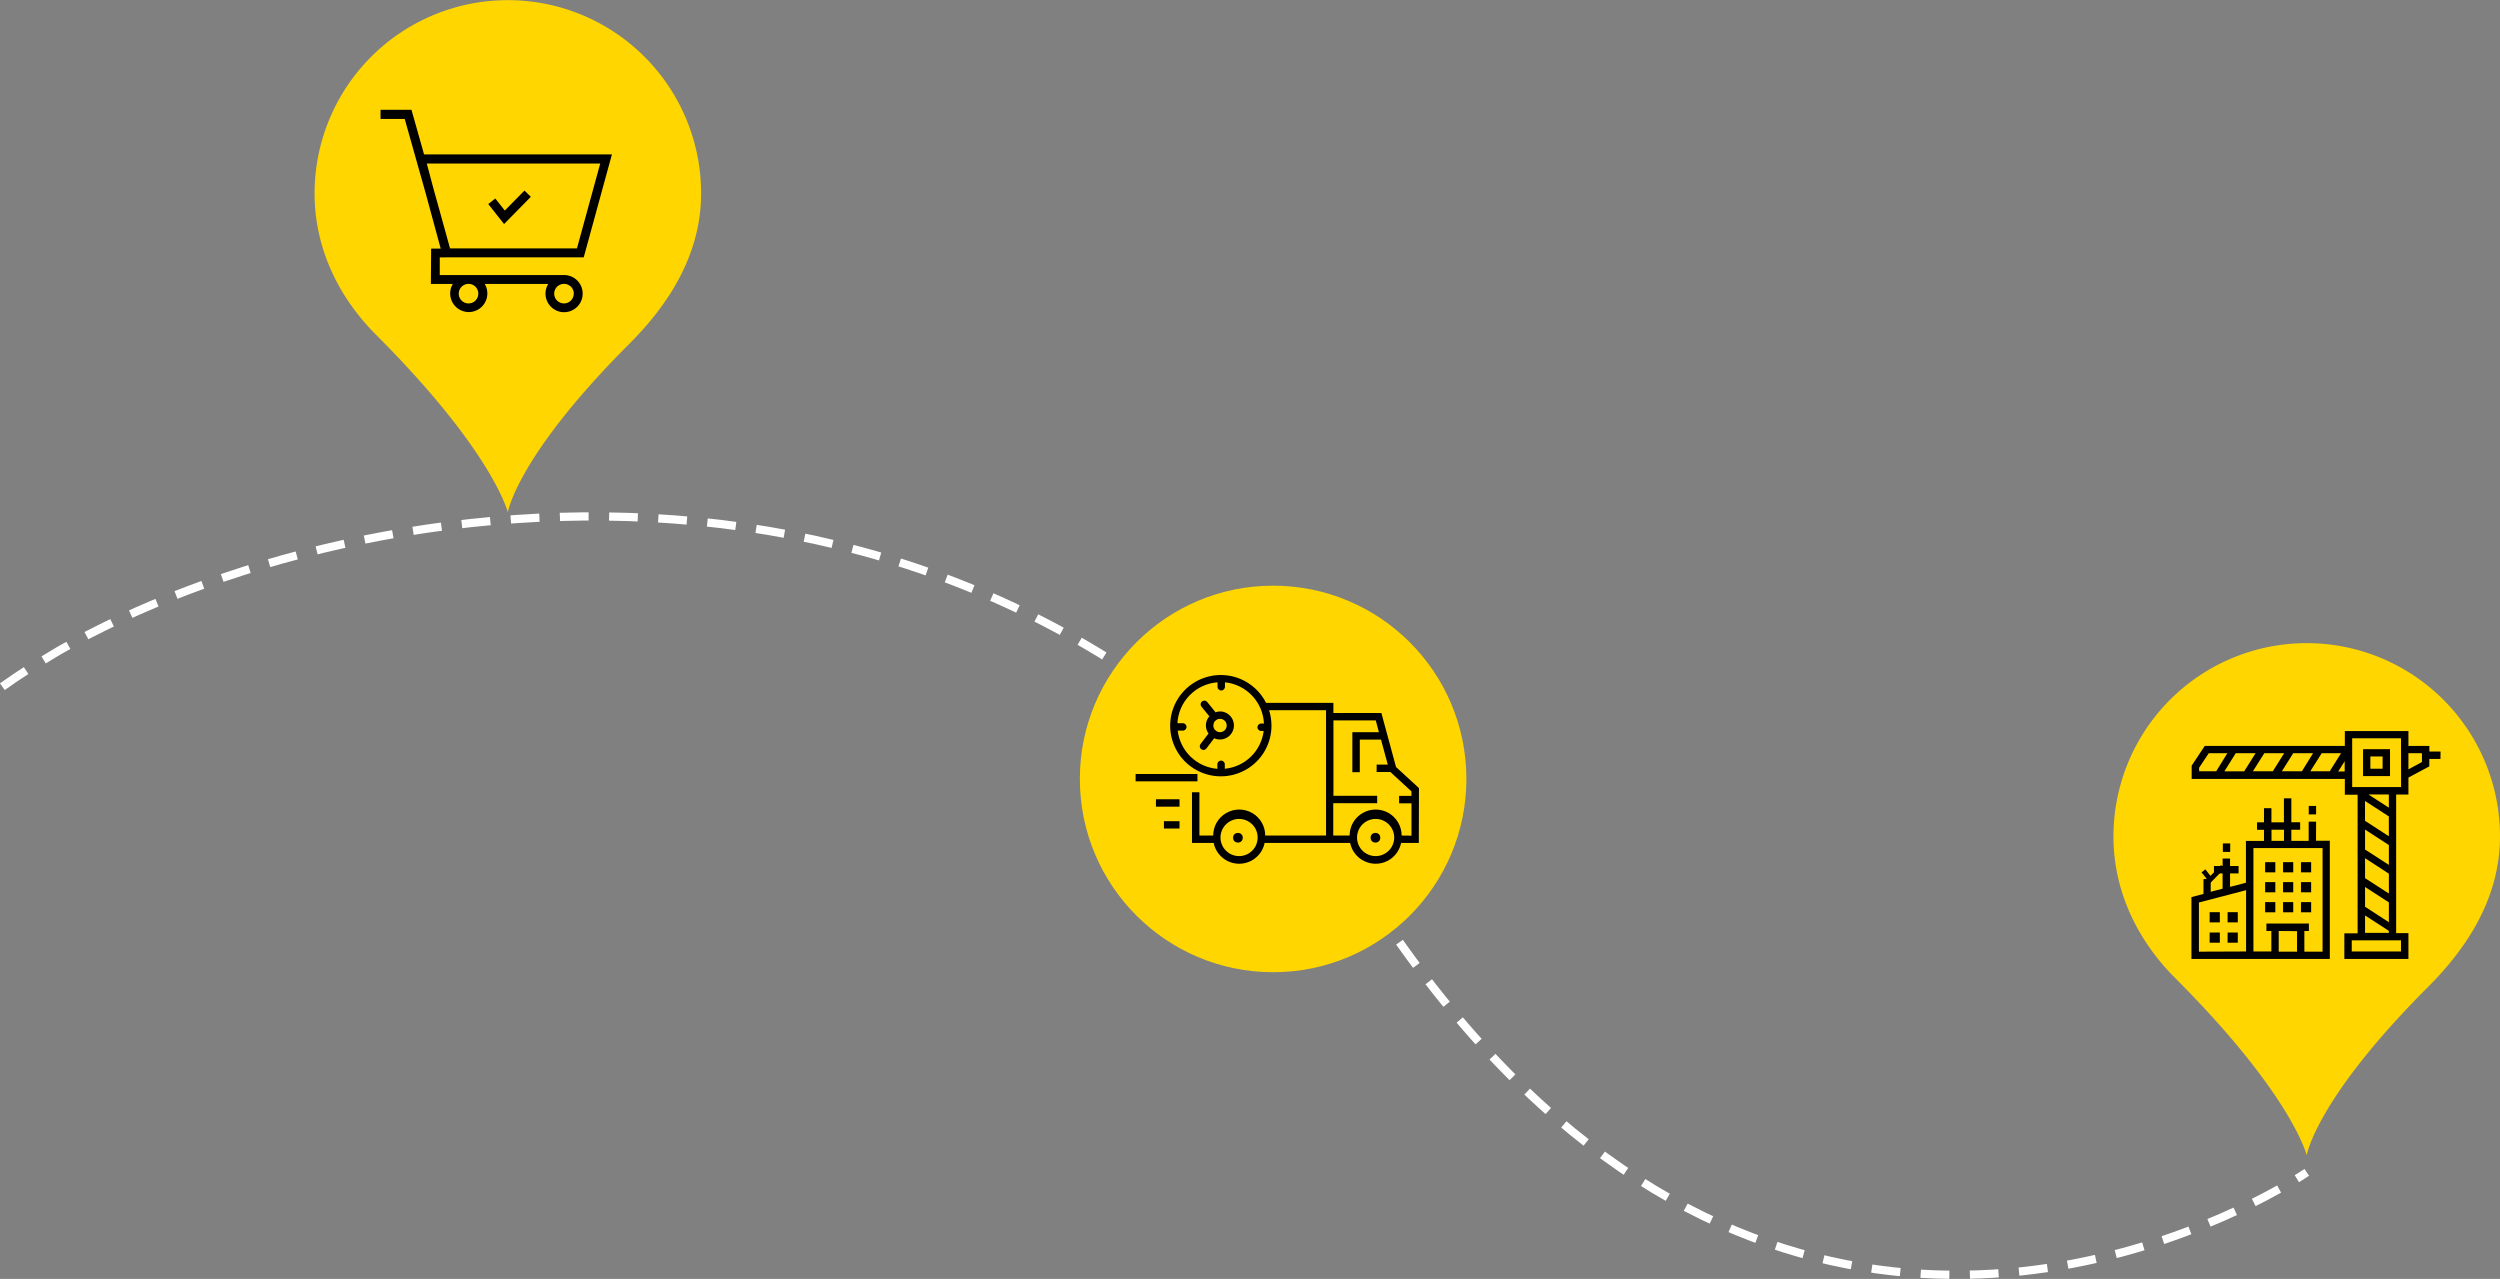
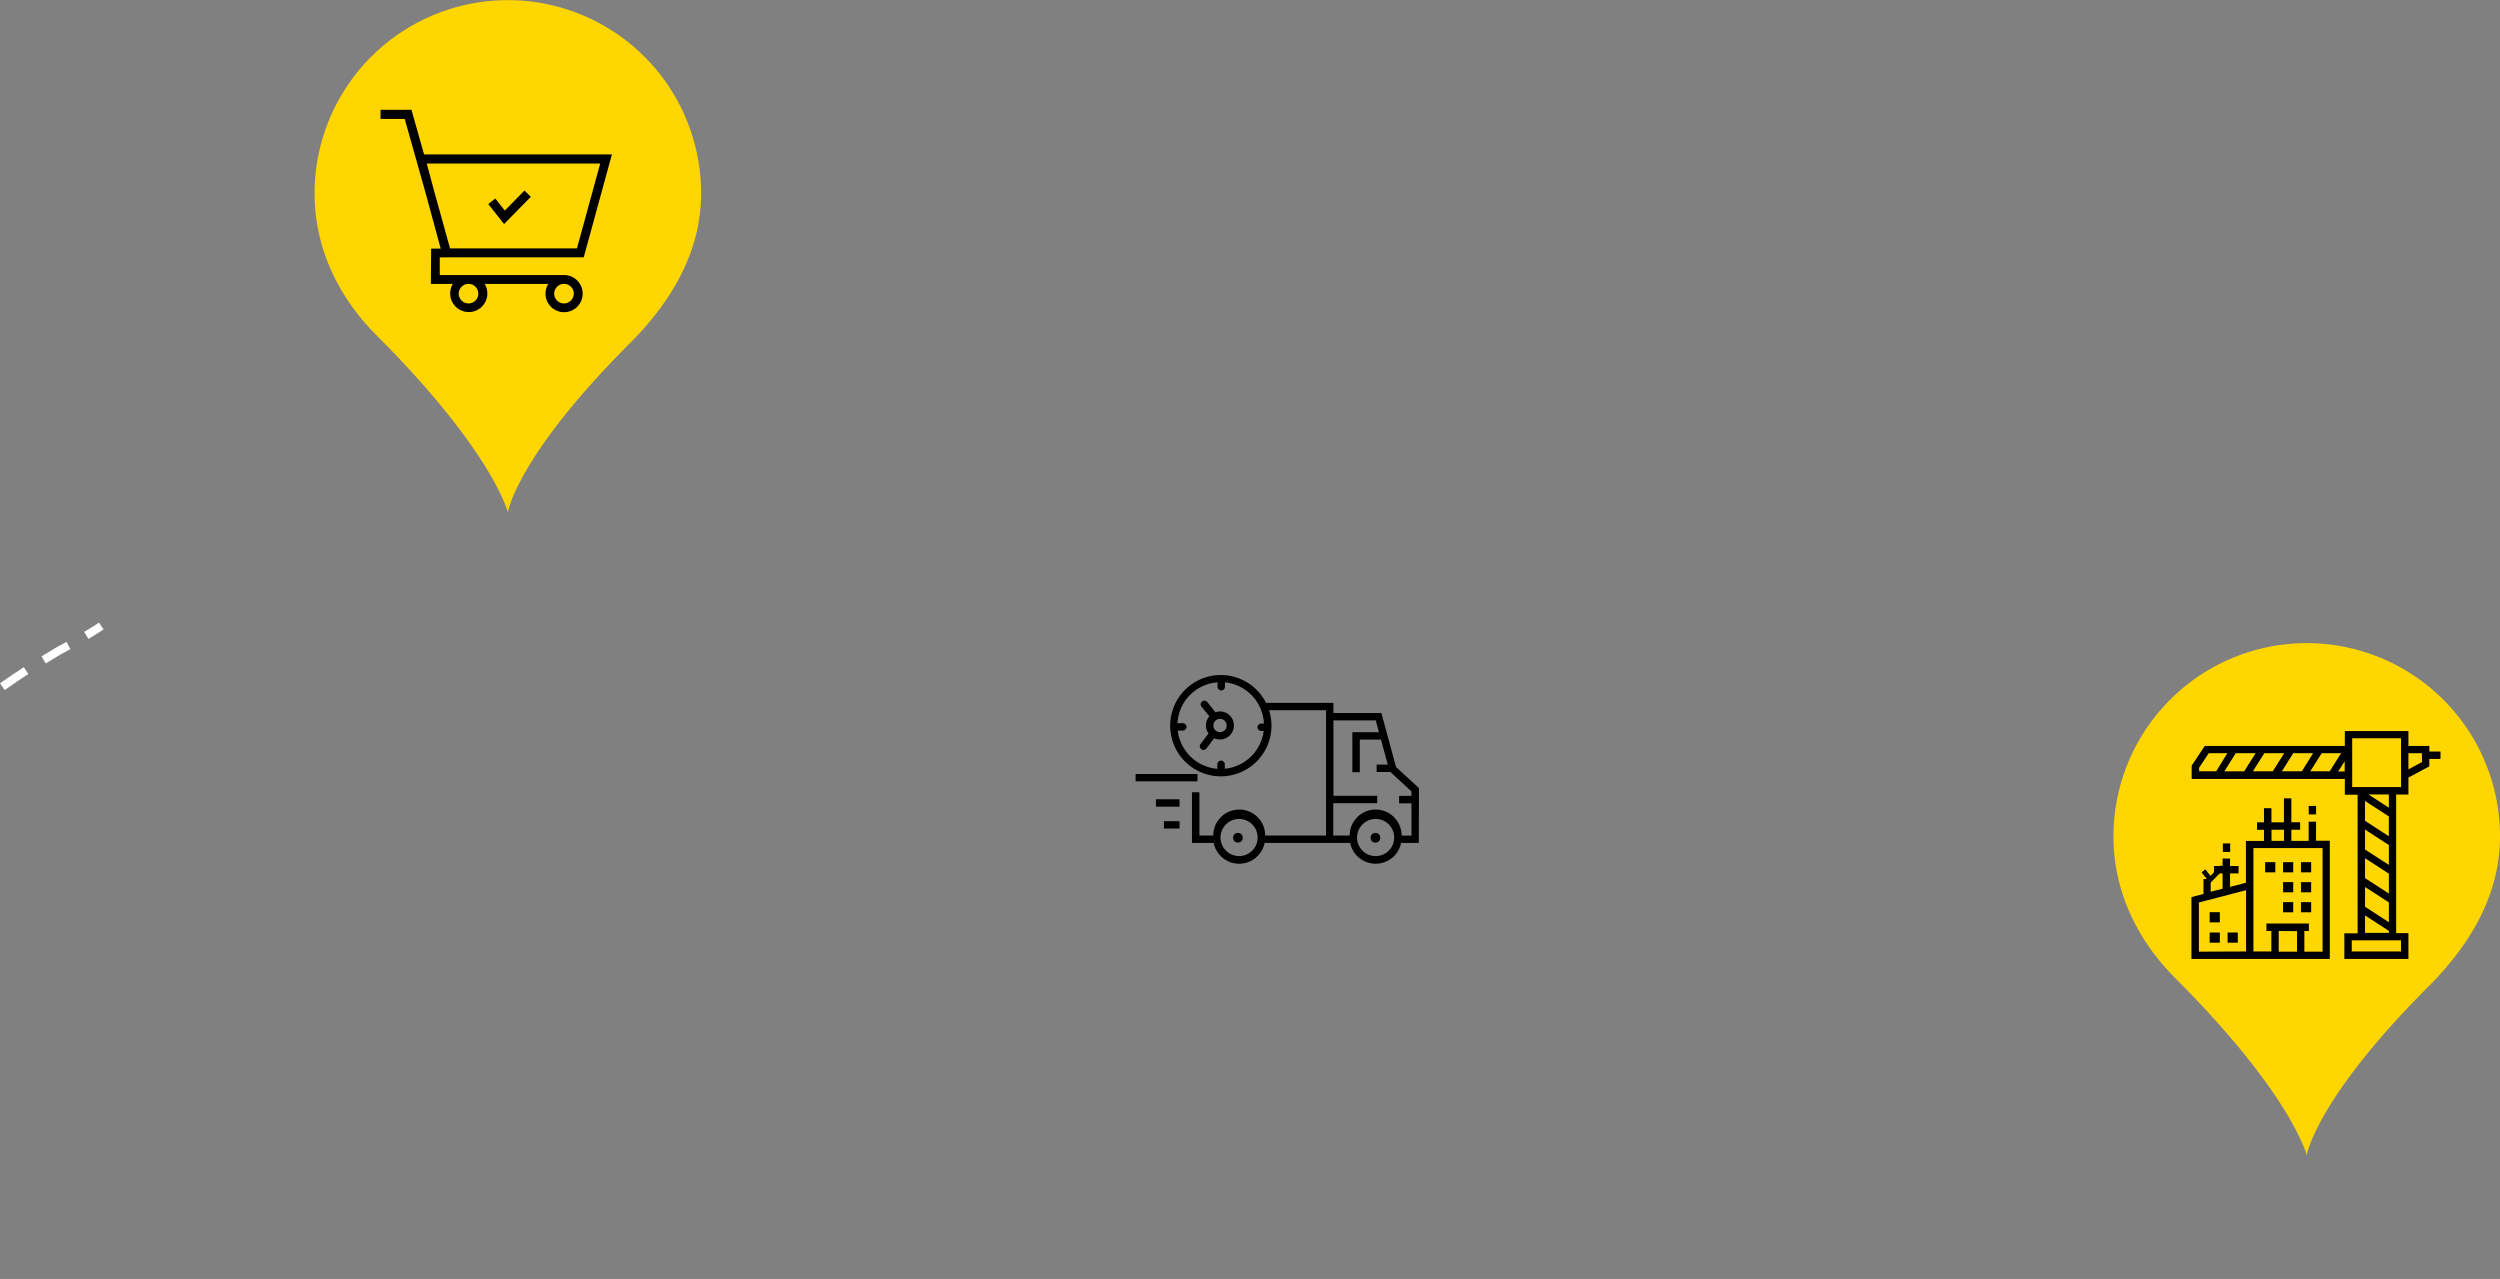
<svg xmlns="http://www.w3.org/2000/svg" viewBox="0 0 672.64 344.1">
  <rect x="0" y="0" width="672.64" height="344.1" fill="#808080" stroke="none" />
  <defs>
    <clipPath id="a" transform="translate(0 0)">
-       <circle cx="342.54" cy="209.58" r="52" fill="none" />
-     </clipPath>
+       </clipPath>
    <clipPath id="b" transform="translate(0 0)">
      <rect x="-823.46" y="-271.42" width="1797" height="6233" fill="none" />
    </clipPath>
    <clipPath id="c" transform="translate(0 0)">
      <circle cx="370.07" cy="225.4" r="1.3" fill="none" />
    </clipPath>
    <clipPath id="e" transform="translate(0 0)">
      <circle cx="333.07" cy="225.4" r="1.3" fill="none" />
    </clipPath>
    <clipPath id="g" transform="translate(0 0)">
      <path d="M328.26,197a1.8,1.8,0,0,1-1.28-3.07,1.8,1.8,0,1,1,1.28,3.07Zm0-5.58a3.59,3.59,0,0,0-1.25.23.56.56,0,0,0-.09-.17l-2.18-2.68a1,1,0,0,0-1.54,1.26l2.18,2.67a3.7,3.7,0,0,0-.22,4.63L323,200.19a1,1,0,0,0,.19,1.39,1,1,0,0,0,.6.2,1,1,0,0,0,.79-.39l2.09-2.75a3.78,3.78,0,1,0,1.55-7.23Z" fill="none" />
    </clipPath>
    <clipPath id="i" transform="translate(0 0)">
      <rect x="305.54" y="208.25" width="16.64" height="1.98" fill="none" />
    </clipPath>
    <clipPath id="j" transform="translate(0 0)">
      <rect x="311.01" y="215.05" width="6.35" height="1.98" fill="none" />
    </clipPath>
    <clipPath id="k" transform="translate(0 0)">
      <rect x="313.16" y="220.95" width="4.2" height="1.98" fill="none" />
    </clipPath>
    <clipPath id="l" transform="translate(0 0)">
      <path d="M377.12,224.81a7,7,0,0,0-14,0h-4.4v-8.7h11.82v-2H358.77V193.82h11.39L371,197h-7.14v10.76h2V199h5.66v-.17l1.87,6.89h-3v2h3.71l5.66,5.21v1.21h-3.32v2h3.33v8.7Zm-7,5.53a5,5,0,1,1,5-5,5,5,0,0,1-5,5Zm-36.74,0a5,5,0,1,1,5-5,5,5,0,0,1-5,5Zm-3.84-23.5v-1.2a1,1,0,0,0-2,0v1.22a11.7,11.7,0,0,1-10.67-10.28h1.37a1,1,0,0,0,0-2H317a.74.74,0,0,0-.21,0,11.66,11.66,0,0,1,10.79-11v1.2a1,1,0,0,0,2,0v-1.2a11.67,11.67,0,0,1,10.49,11.09h-.74a1,1,0,0,0,0,2H340A11.66,11.66,0,0,1,329.54,206.84Zm52.24,5.2-6.17-5.67-3.94-14.53H358.76v-2.73H340.64a13.63,13.63,0,1,0,1.46,6.12,13.87,13.87,0,0,0-.64-4.14h15.32v33.72H340.42a7,7,0,0,0-14,0h-3.71V213.17h-2v13.62h5.83a7,7,0,0,0,13.72,0h23a7,7,0,0,0,13.72,0h4.76Z" fill="none" />
    </clipPath>
  </defs>
  <path d="M672.64,225c0,16.29-8.53,29.68-19.21,40.39-30.51,30.51-32.79,45.46-32.79,45.46s-3.12-12.9-26.1-38q-4.23-4.63-9.4-9.81c-9.83-9.86-16.5-23-16.5-38a52,52,0,0,1,104,0Z" transform="translate(0 0)" fill="#ffd600" />
  <path d="M656.64,202.21h-3v-1.52H648v-4H630.89v4H593.21L589.68,206v3.57h41.21v4.26h3.44v37.29h-3.57V258H648v-6.93h-3.3V213.78H648V209.2l5.62-3v-2h3ZM646,256H632.75v-3H646Zm-36.77-53.35h5.34l-3.05,4.86h-5.36Zm-5.34,4.88h-5.41l3.06-4.88h5.34l-3.06,4.86ZM617,202.66h5.34l-3,4.86h-5.39Zm7.67,0h5.2l-3.05,4.86h-5.23Zm-33,3.92,2.61-3.92h5l-3,4.86h-4.58Zm37.43,1,1.75-2.76v2.75Zm7.23,28.69V230.9l6.41,4.17v5.34Zm6.41,6.52v5.34l-6.41-4.16v-5.32Zm-6.41-14.22V223.2l6.41,4.17v5.34Zm0,17.73,6.41,4.16V251h-6.41ZM642.73,225l-6.41-4.16v-5.34l6.41,4.16Zm0-7.69-5.49-3.56h5.49Zm3.3-5.54H632.87V198.64H646Zm5.62-6.75L648,207v-4.34h3.63Z" transform="translate(0 0)" />
-   <path d="M643.05,201.57h-7.26v7.24h7.26Zm-2,5.26h-3.29v-3.3h3.29Z" transform="translate(0 0)" />
  <rect x="609.45" y="231.97" width="2.74" height="2.74" />
  <rect x="614.27" y="231.97" width="2.74" height="2.74" />
  <rect x="619.09" y="231.97" width="2.74" height="2.74" />
-   <rect x="609.45" y="237.34" width="2.74" height="2.74" />
  <rect x="614.27" y="237.34" width="2.74" height="2.74" />
  <rect x="619.09" y="237.34" width="2.74" height="2.74" />
-   <rect x="609.45" y="242.72" width="2.74" height="2.74" />
  <rect x="614.27" y="242.72" width="2.74" height="2.74" />
  <rect x="619.09" y="242.72" width="2.74" height="2.74" />
  <rect x="594.52" y="250.9" width="2.74" height="2.74" />
  <rect x="599.35" y="250.9" width="2.74" height="2.74" />
  <rect x="594.52" y="245.43" width="2.74" height="2.74" />
-   <rect x="599.35" y="245.43" width="2.74" height="2.74" />
  <rect x="598.07" y="226.93" width="1.98" height="2.28" />
  <path d="M623.16,221.07h-2v5.17H616.5v-3h2.37v-2H616.5V214.8h-2v6.46h-3.36v-3.81h-2v3.81h-1.87v2h1.87v3h-4.86v11.25l-4.27,1.11V235h2.29v-2h-2.29v-2h-2v2h-2.33v2H598v4.1l-3.2.84v-3.42h-1.94v4l-3.24.85V258h37.23V226.2h-3.71Zm-12,2.17h3.36v3h-3.36Zm-19.53,32.81V242.82l12.69-3.31V256Zm26.4-5.52v5.52H613.1v-5.56Zm6.87,5.52H620v-5.56h1.22v-2H609.79v2h1.33V256H606.3V228.18h18.6Z" transform="translate(0 0)" />
  <rect x="621.18" y="216.84" width="1.98" height="2.28" />
  <polygon points="598.53 233.66 597.6 232.75 594.74 235.66 593.36 233.91 592.34 234.71 594.63 237.62 598.53 233.66" />
-   <path d="M.64,184.76c2.18-1.56,4.47-3.11,6.85-4.64l8.37-5.06c82.17-47,256.49-71.14,359.27,76.43,90.68,130.19,199.25,88.81,234.13,70.57l4.31-2.34c4.58-2.57,7.07-4.29,7.07-4.29" transform="translate(0 0)" fill="none" stroke="#fff" stroke-width="2.21" stroke-dasharray="7.72 5.52" />
+   <path d="M.64,184.76c2.18-1.56,4.47-3.11,6.85-4.64l8.37-5.06l4.31-2.34c4.58-2.57,7.07-4.29,7.07-4.29" transform="translate(0 0)" fill="none" stroke="#fff" stroke-width="2.21" stroke-dasharray="7.72 5.52" />
  <path d="M188.64,52c0,16.29-8.52,29.68-19.2,40.39-30.52,30.51-32.8,45.46-32.8,45.46s-3.12-12.9-26.1-38q-4.23-4.64-9.4-9.81c-9.83-9.86-16.5-23-16.5-38a52,52,0,0,1,104,0Z" transform="translate(0 0)" fill="#ffd600" />
  <polygon points="142.82 52.95 141.11 51.27 135.82 56.65 133.26 53.41 131.37 54.9 135.62 60.28 142.82 52.95" />
  <path d="M125.39,69.23h31.67l7.58-27.68H114.1l-3.39-12h-8.32V32h6.5l5.68,20.15,4,14.73H116l-.07,9.52h5.9a5,5,0,1,0,8.59,0h17.08A5,5,0,1,0,151.83,74H118.32V69.25ZM114.83,44h46.66l-6.26,22.84H121.09l-3-10.83h0l-1.28-4.58Zm13.86,35a2.63,2.63,0,1,1-2.64-2.62h0a2.62,2.62,0,0,1,2.64,2.6h0Zm25.68,0a2.63,2.63,0,1,1-2.65-2.62h0A2.63,2.63,0,0,1,154.39,79h0v0Z" transform="translate(0 0)" />
  <g clip-path="url(#a)">
    <g clip-path="url(#b)">
      <rect x="285.54" y="152.58" width="114" height="114" fill="#ffd600" />
    </g>
  </g>
  <g clip-path="url(#c)">
    <g clip-path="url(#b)">
      <rect x="363.77" y="219.1" width="12.6" height="12.6" />
    </g>
  </g>
  <g clip-path="url(#e)">
    <g clip-path="url(#b)">
      <rect x="326.77" y="219.1" width="12.6" height="12.6" />
    </g>
  </g>
  <g clip-path="url(#g)">
    <g clip-path="url(#b)">
      <rect x="317.84" y="183.5" width="19.19" height="23.28" />
    </g>
  </g>
  <g clip-path="url(#i)">
    <rect x="300.54" y="203.25" width="26.64" height="11.98" />
  </g>
  <g clip-path="url(#j)">
    <rect x="306.01" y="210.05" width="16.35" height="11.98" />
  </g>
  <g clip-path="url(#k)">
    <rect x="308.16" y="215.95" width="14.2" height="11.98" />
  </g>
  <g clip-path="url(#l)">
    <g clip-path="url(#b)">
      <rect x="309.84" y="176.61" width="76.94" height="60.78" />
    </g>
  </g>
</svg>